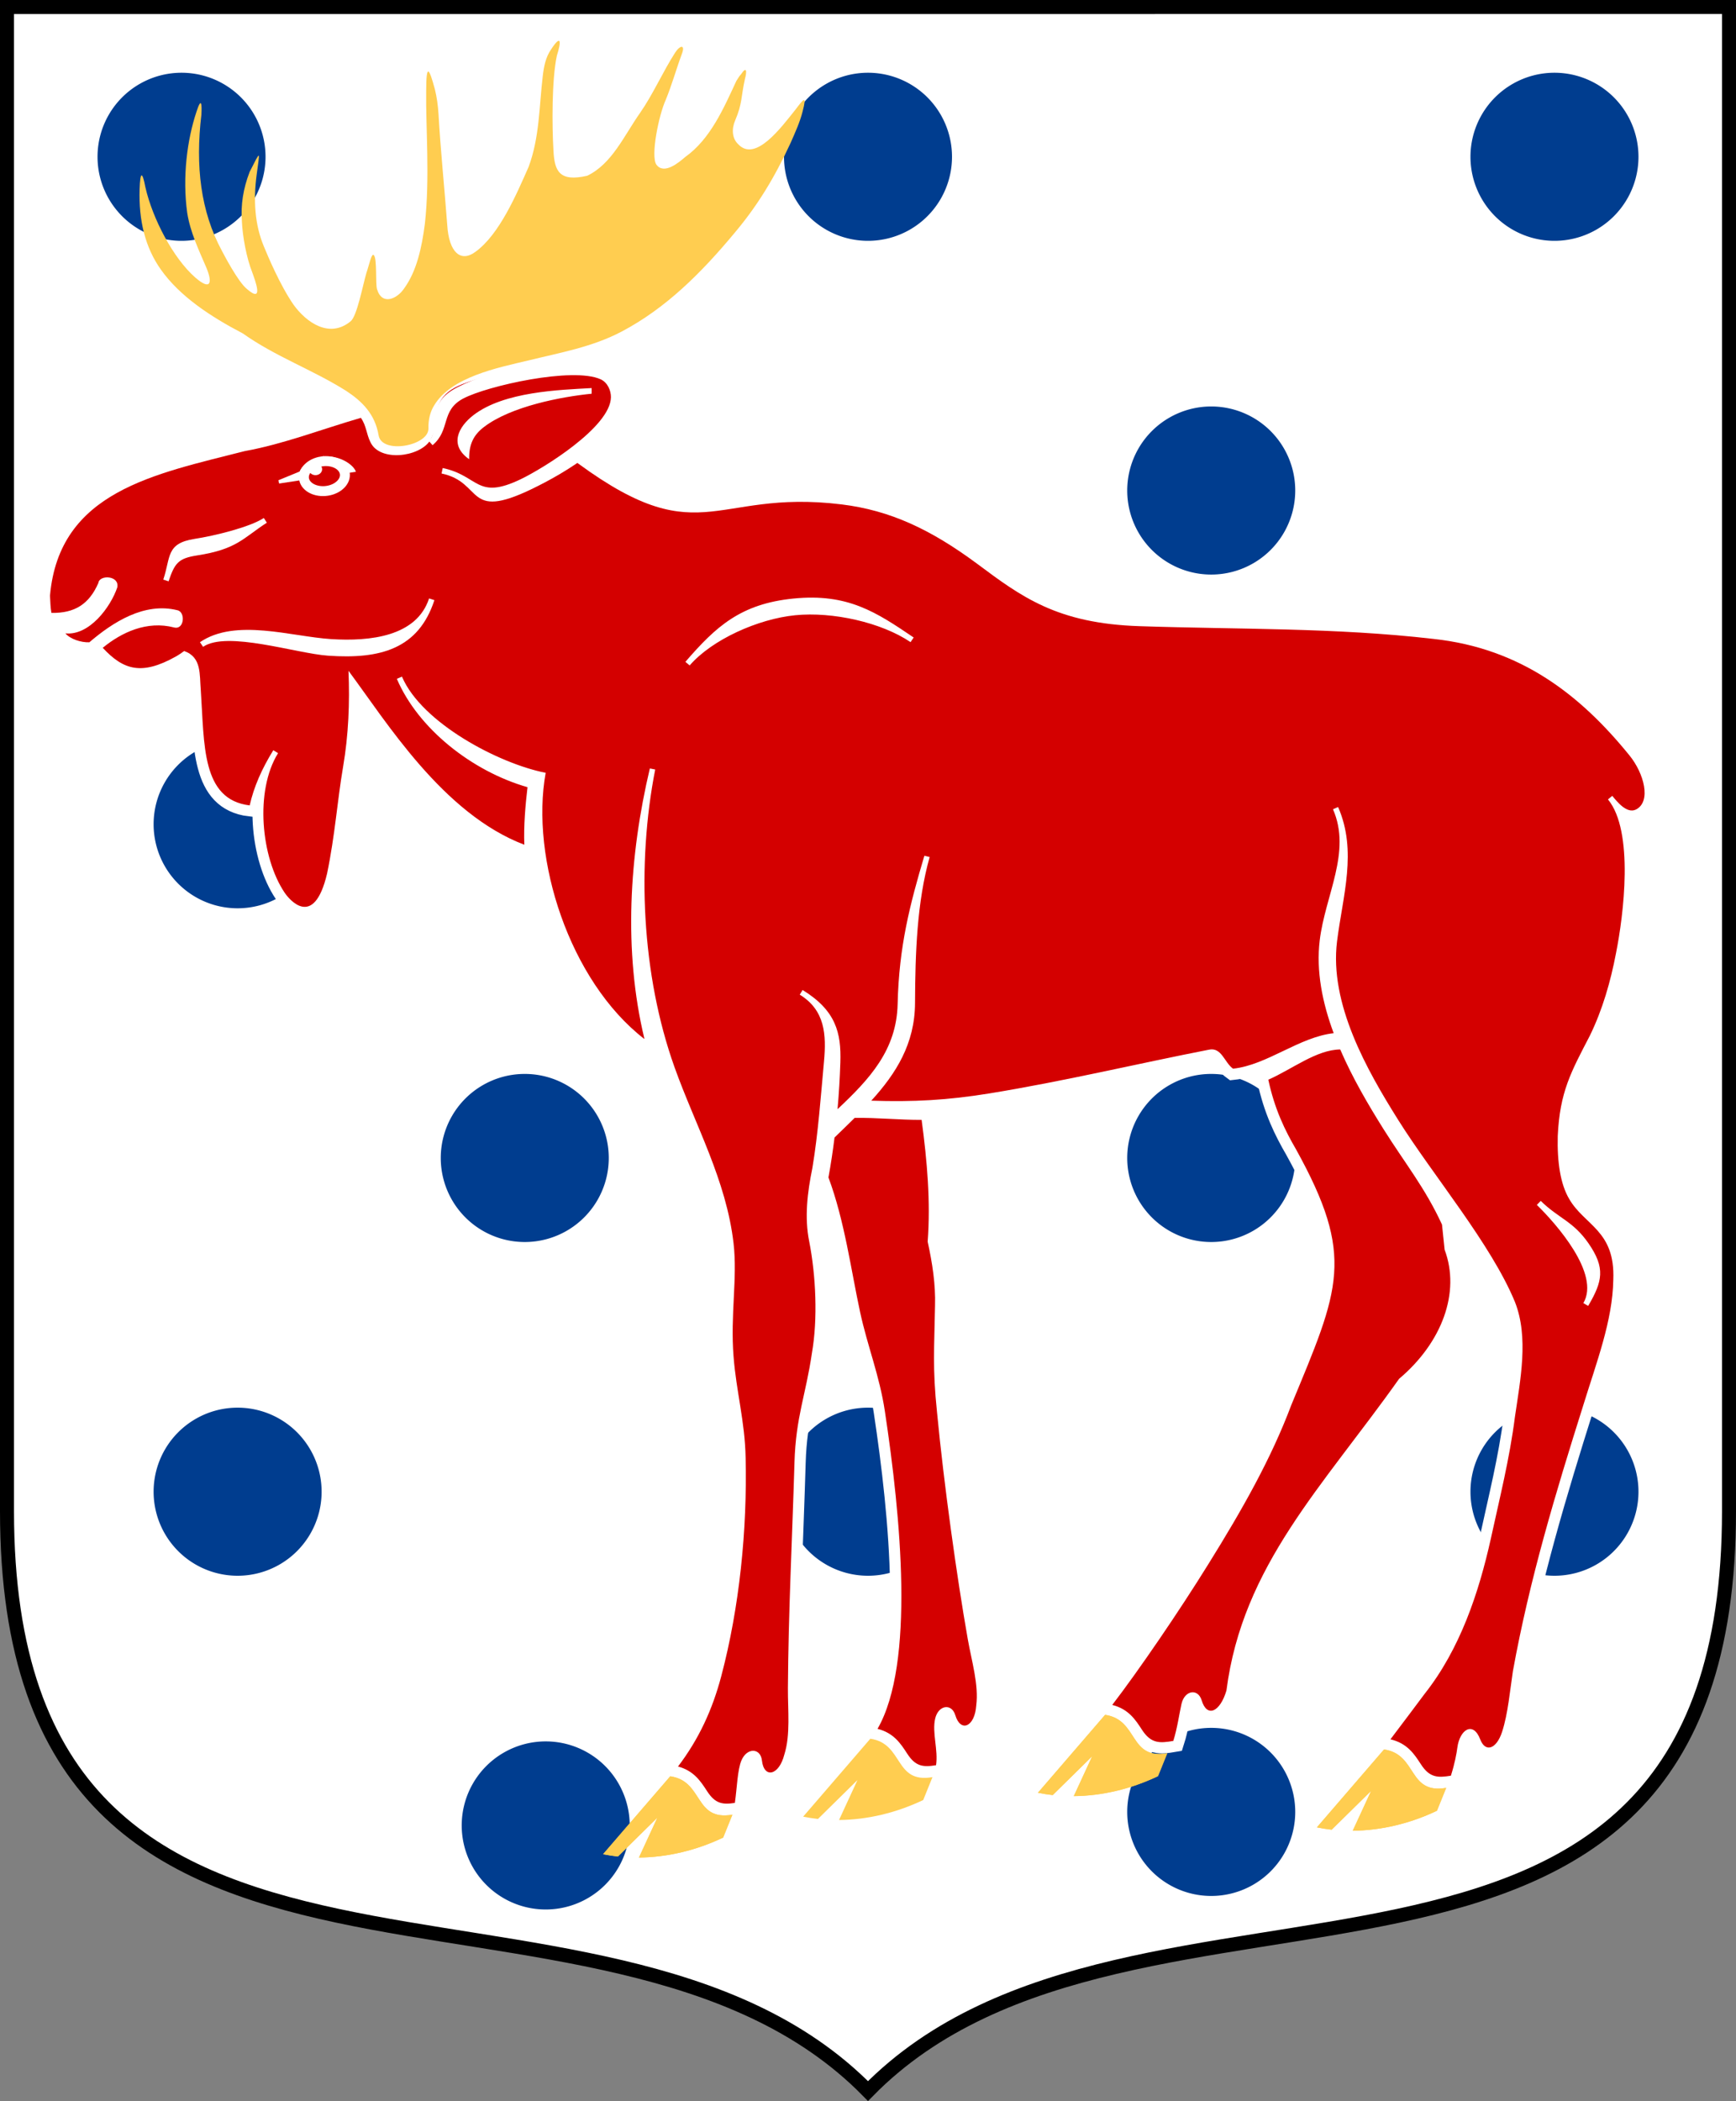
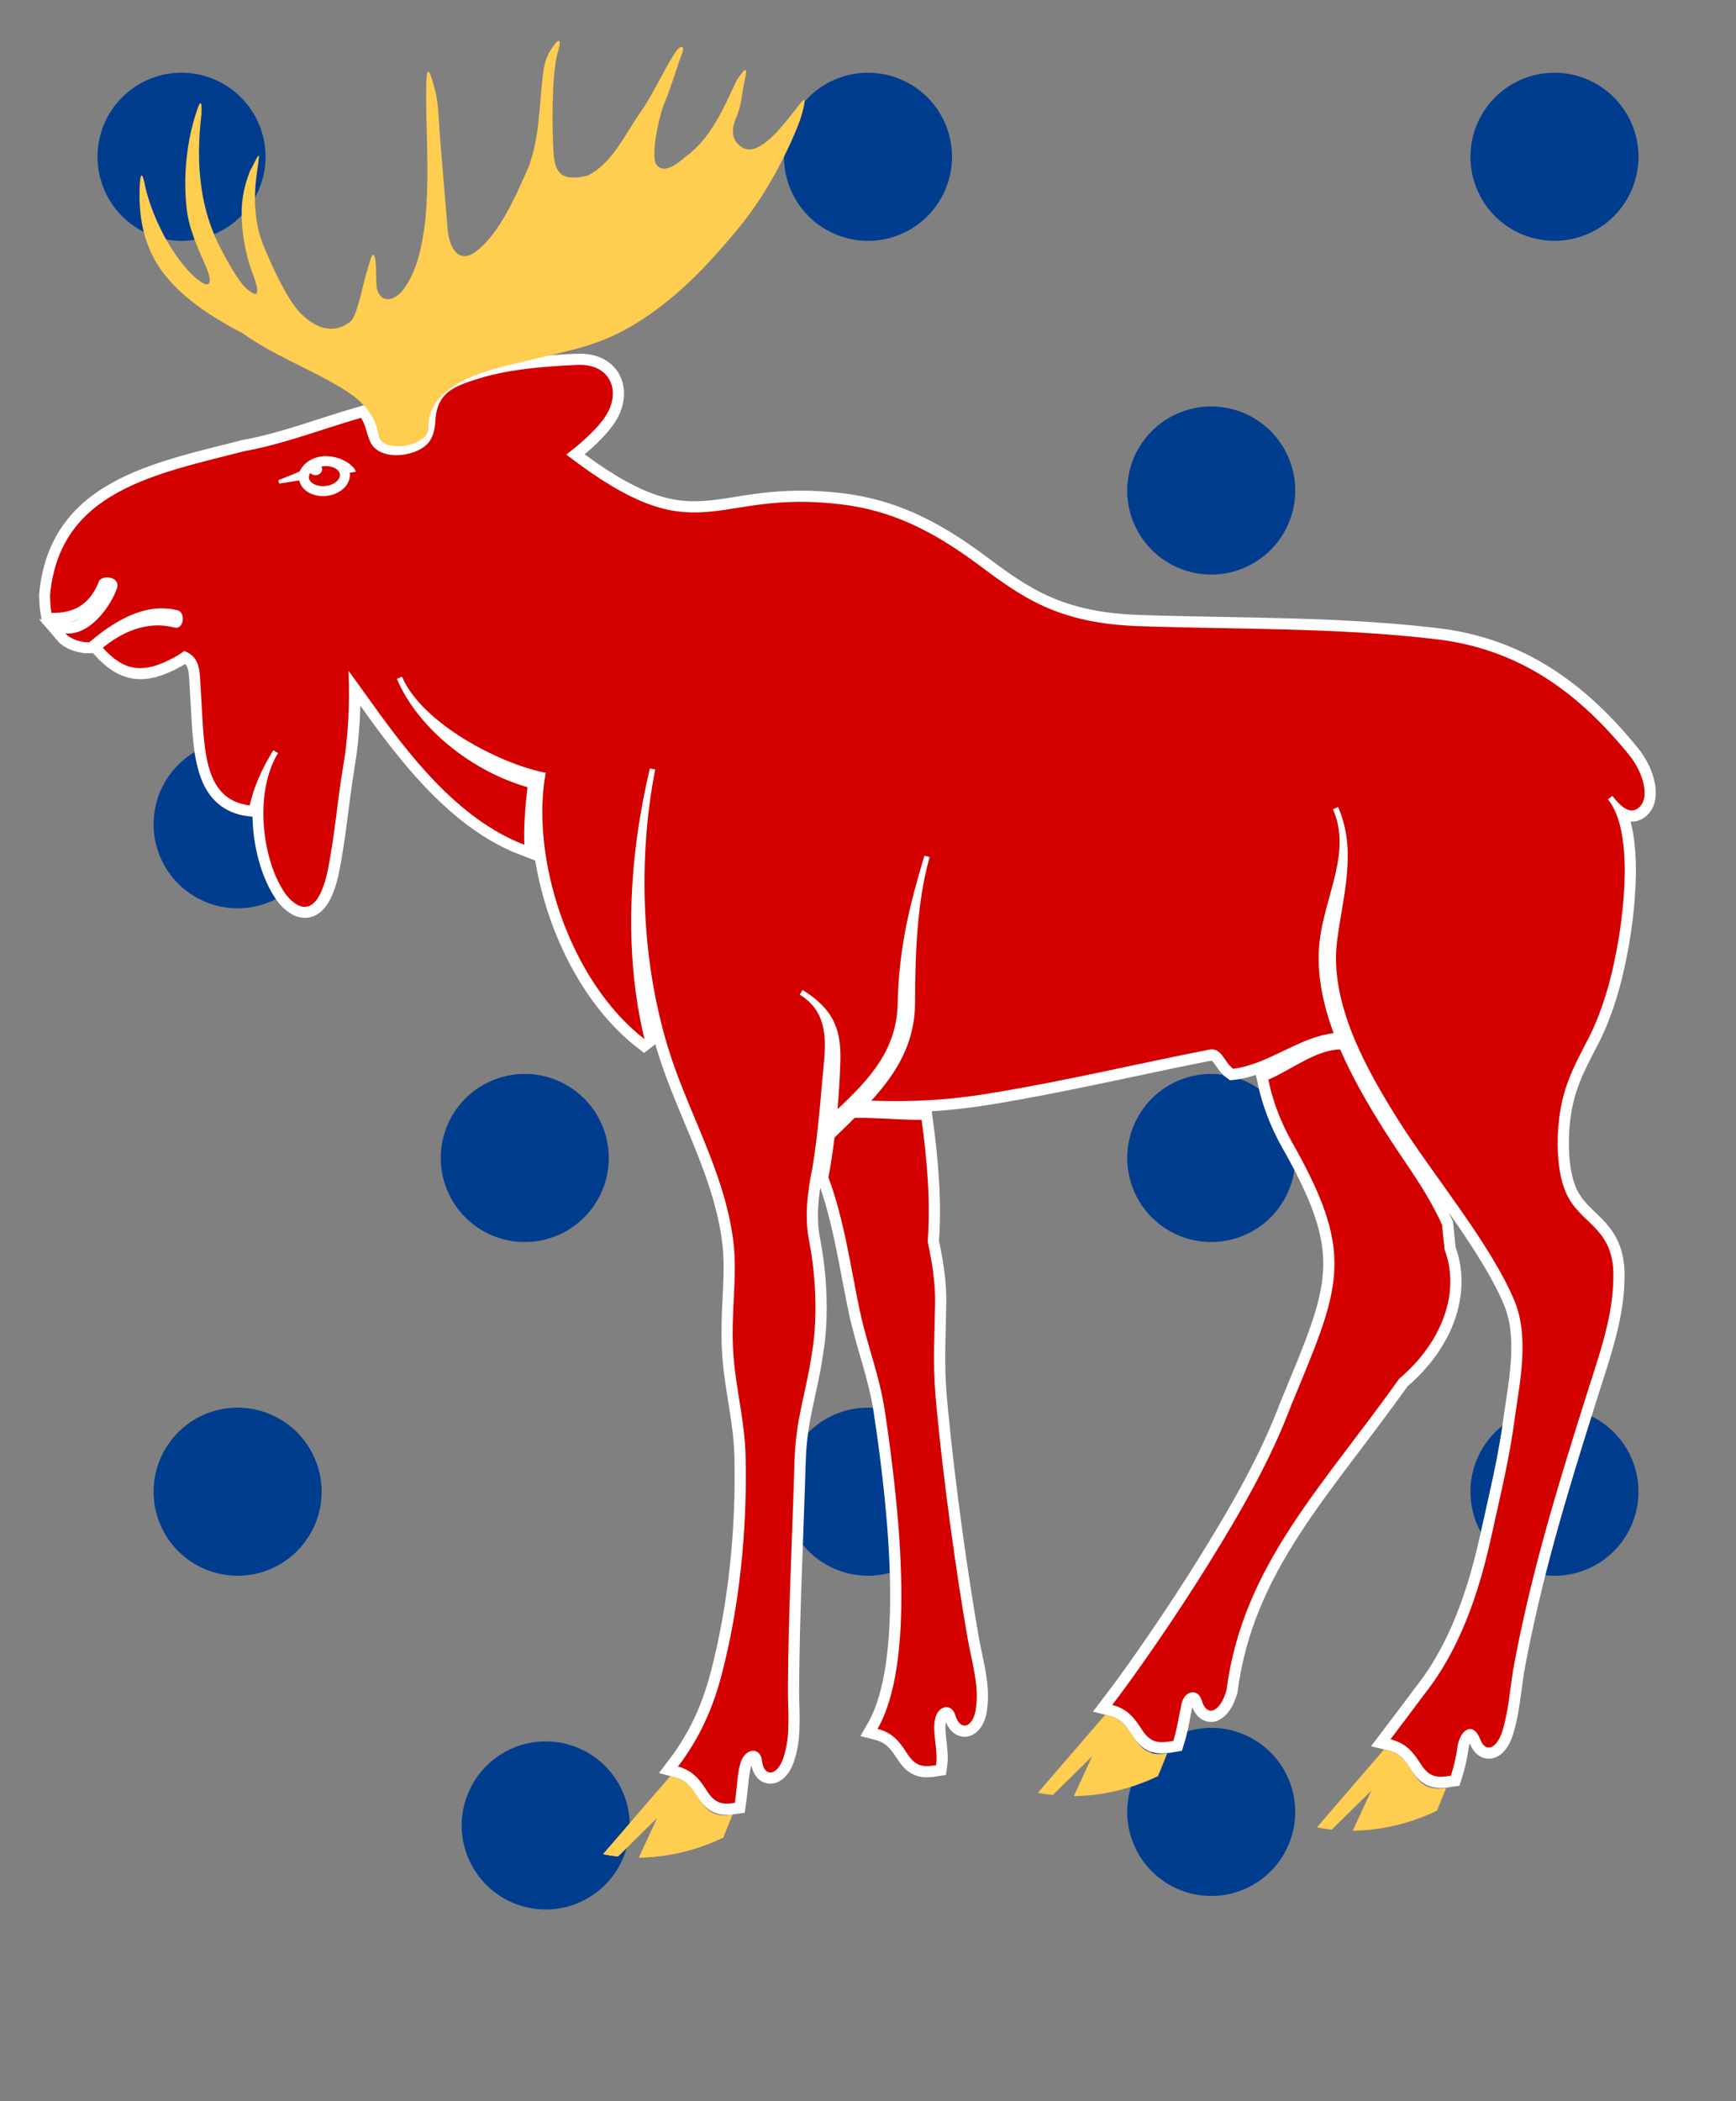
<svg xmlns="http://www.w3.org/2000/svg" xmlns:ns1="http://sodipodi.sourceforge.net/DTD/sodipodi-0.dtd" xmlns:ns2="http://www.inkscape.org/namespaces/inkscape" xmlns:xlink="http://www.w3.org/1999/xlink" height="300" width="248" version="1.0" id="svg68" ns1:docname="Gästrikland_vapen_.svg" ns2:version="0.92.3 (2405546, 2018-03-11)">
  <rect width="100%" height="100%" fill="#808080" stroke="none" />
  <ns1:namedview pagecolor="#ffffff" bordercolor="#666666" borderopacity="1" objecttolerance="10" gridtolerance="10" guidetolerance="10" ns2:pageopacity="0" ns2:pageshadow="2" ns2:window-width="1920" ns2:window-height="1017" id="namedview70" showgrid="false" ns2:zoom="2.2250293" ns2:cx="109.80818" ns2:cy="106.87257" ns2:window-x="-4" ns2:window-y="-4" ns2:window-maximized="1" ns2:current-layer="svg68" />
  <defs id="defs7">
    <radialGradient id="radialGradient4717" gradientUnits="userSpaceOnUse" cy="86.199" cx="14.366" gradientTransform="matrix(1.723,0,0,1.723,-1.855,-130.219)" r="6.963">
      <stop stop-color="#59F" offset="0" id="stop2" />
      <stop stop-color="#003d8f" offset="1" id="stop4" />
    </radialGradient>
  </defs>
-   <path d="m247,1,0,214.77c0,82.42-84.912,44.012-123,82.791-38.089-38.77-123-0.37-123-82.79v-214.77z" stroke="#000" stroke-dasharray="none" stroke-miterlimit="4" stroke-width="2" fill="#FFF" id="path11" />
  <g transform="translate(-5e-6,0)" id="g36">
    <path id="path4488-9" d="m37.933,22.386a12,12,0,0,1,-24,0,12,12,0,1,1,24,0z" fill="url(#radialGradient4717)" style="fill:#003d8f;fill-opacity:1" />
    <use xlink:href="#path4488-9" transform="translate(98.067,0)" height="300" width="248" y="0" x="0" id="use14" />
    <use xlink:href="#path4488-9" transform="translate(196.134,0)" height="300" width="248" y="0" x="0" id="use16" />
    <use xlink:href="#path4488-9" transform="translate(196.134,190.6)" height="300" width="248" y="0" x="0" id="use18" />
    <use xlink:href="#path4488-9" transform="translate(8.011,190.6)" height="300" width="248" y="0" x="0" id="use20" />
    <use xlink:href="#path4488-9" transform="translate(147.1,47.65)" height="300" width="248" y="0" x="0" id="use22" />
    <use xlink:href="#path4488-9" transform="translate(49.033,142.95)" height="300" width="248" y="0" x="0" id="use24" />
    <use xlink:href="#path4488-9" transform="translate(52.026,238.251)" height="300" width="248" y="0" x="0" id="use26" />
    <use xlink:href="#path4488-9" transform="translate(147.1,236.319)" height="300" width="248" y="0" x="0" id="use28" />
    <use xlink:href="#path4488-9" transform="translate(8.011,95.3)" height="300" width="248" y="0" x="0" id="use30" />
    <use xlink:href="#path4488-9" transform="translate(98.067,190.6)" height="300" width="248" y="0" x="0" id="use32" />
    <use xlink:href="#path4488-9" transform="translate(147.1,142.95)" height="300" width="248" y="0" x="0" id="use34" />
  </g>
  <path fill-rule="evenodd" fill="#1352b4" d="m232.78,114.55c0,5.796-4.771,10.538-10.711,10.538-5.941,0-10.711-4.742-10.711-10.538,0-5.796,4.771-10.45,10.711-10.45,5.941,0,10.711,4.654,10.711,10.45z" id="path38" />
  <path d="m92.052,148.29c-3.012-12.513-2.16-26.169,0.783-38.57l0.765,0.151c-2.648,13.497-1.952,29.325,2.763,42.511,2.972,8.309,7.398,16.141,8.432,25.154,0.574,4.972-0.479,10.23,0,16.158,0.383,4.972,1.625,9.274,1.722,14.437,0.235,10.274-0.868,21.324-3.48,31.193-1.276,4.827-3.218,9.004-6.177,12.898,2.263,0.606,3.23,2.1,4.157,3.528,1.146,1.768,2.173,1.942,3.963,1.669,0.311-2.118,0.366-4.739,0.948-6.087,0.795-1.841,2.72-1.776,2.919,0.029,0.291,2.605,2.434,2.171,3.197-0.834,0.9-2.82,0.495-6.342,0.515-9.497,0.065-10.828,0.626-21.52,0.938-32.229,0.191-6.501,1.626-9.656,2.487-15.584,0.86-4.876,0.574-11.09-0.383-15.967-0.691-3.412-0.27-6.961,0.461-10.523,0.823-4.981,1.186-10.106,1.648-15.137,0.356-3.862,0.16-7.347-3.46-9.575l0.408-0.664c4.741,2.917,5.532,6.096,5.393,10.338-0.072,2.205-0.205,4.441-0.401,6.678,4.586-4.307,8.435-8.441,8.584-15.014,0.188-8.229,1.76-14.239,3.818-21.169l0.755,0.183c-1.803,6.402-2.059,13.664-2.088,20.841-0.024,5.824-2.713,10.065-6.248,13.947,5.984,0.201,10.933-0.072,16.866-1.036,10.704-1.74,21.346-4.29,31.384-6.248,1.8-0.375,2.192,1.837,3.428,2.717,4.901-0.534,9.431-4.519,14.377-5.068-1.609-4.329-2.525-8.841-1.995-13.247,0.778-6.465,4.571-12.614,1.897-18.726l0.73-0.318c2.762,6.311,0.661,12.669-0.151,19.171-1.114,8.935,4.263,18.383,8.759,25.542,4.937,7.861,13.249,17.69,16.651,25.941,2.008,5.063,0.765,11.176,0,16.429-0.765,6.018-2.199,11.654-3.442,17.385-1.72,7.738-4.398,15.762-9.466,22.163-1.165,1.551-3.078,4.124-4.874,6.479,2.412,0.569,3.409,2.111,4.363,3.58,1.246,1.923,2.419,1.918,4.273,1.616,0.569-1.796,0.819-3.21,0.92-3.995,0.339-2.594,2.249-3.852,3.268-1.198,0.745,1.94,2.323,1.395,3.125-1.066,0.851-2.607,1.128-5.944,1.545-8.666,2.392-13.182,6.121-25.503,10.04-37.922,1.913-6.208,4.207-12.13,4.302-17.957,0.288-7.07-4.111-7.738-6.309-11.559-1.244-2.102-1.722-5.253-1.625-8.979,0.288-6.304,1.913-9.171,4.589-14.328,1.817-3.725,2.963-7.738,3.728-11.75,1.086-5.427,2.609-17.418-1.144-21.976l0.615-0.505c0.704,0.853,2.088,2.599,3.398,1.944,2.199-1.145,1.148-5.158-0.956-7.737-6.98-8.596-15.489-15.283-28.013-16.62-14.054-1.625-27.728-1.338-41.973-1.817-11.76-0.381-16.83-4.168-23.235-8.944-6.597-4.872-12.363-7.588-19.311-8.441-18.831-2.307-20.194,7.608-39.341-7.118,1.343-1.016,3.765-2.947,5.338-5.078,2.667-3.614,1.203-7.937-3.749-7.72-3.483,0.156-9.47,0.48-14.124,1.955-3.412,1.078-5.923,1.918-6.156,5.963-0.055,0.971-0.245,2.08-0.778,2.895-1.548,2.37-7.197,3.049-8.504,0.215-0.553-1.199-0.52-2.344-1.325-3.499-5.567,1.613-11.098,3.764-16.598,4.751-12.84,3.284-26.502,5.728-27.813,20.634,0.045,0.838,0.059,1.679,0.204,2.467,3.334,0.06,5.393-1.258,6.706-4.272,0.148-1.21,3.037-1.088,2.703,0.628-0.954,2.818-3.998,6.921-7.416,6.567,0.684,0.805,2.215,1.319,3.424,1.273,3.349-2.862,7.862-5.774,12.614-4.569,1.148,0.291,0.945,2.829-0.51,2.453-3.892-1.008-7.518,0.709-10.19,2.905,2.957,3.18,5.559,3.966,10.41,1.261,0.421-0.234,0.826-0.51,1.224-0.801,2.522,0.876,2.18,3.379,2.37,5.561,0.533,7.812,0.074,15.643,6.99,16.481,0.583-2.633,1.745-5.246,3.349-7.842v-0.001l0.025-0.039,0.678,0.421-0.024,0.039-0.001-0.001c-3.303,5.353-2.425,14.856,0.97,19.895,0.579,0.86,4.153,5.344,6.057-2.747,1.148-5.541,1.434-10.221,2.294-15.284,0.765-4.488,0.956-9.075,0.765-13.659,5.393,7.23,13.458,20.4,25.119,24.833-0.108-2.659,0.154-5.672,0.455-8.216-8.052-2.28-15.676-8.38-18.698-15.428l-0.009-0.022,0.73-0.315,0.01,0.024,0.001,0.003c2.822,6.588,13.82,12.397,20.519,13.707-2.213,12.221,3.394,29.694,14.063,37.978zm30.041,11.325c-0.94,0.933-1.907,1.86-2.875,2.799-0.238,1.923-0.526,3.83-0.869,5.703,2.304,6.149,3.247,13.332,4.517,19.197,1.051,4.872,2.772,9.075,3.537,14.138,2.275,15.038,4.337,36.052-1.041,45.392,2.325,0.59,3.305,2.104,4.243,3.549,1.184,1.825,2.247,1.944,4.115,1.645,0.328-2.194-0.589-4.642-0.128-6.647,0.451-1.956,2.357-2.235,2.878-0.498,0.754,2.512,2.784,1.696,2.993-1.395,0.376-2.937-0.656-6.328-1.206-9.436-1.566-8.86-3.429-22.24-4.397-32.419-0.669-6.401-0.383-9.171-0.286-15.189,0.096-3.057-0.383-6.113-1.051-9.169,0.429-5.667-0.068-11.486-0.865-17.391-3.188,0.015-6.376-0.33-9.564-0.28zm59.095-5.456c0.904,4.24,2.39,7.245,3.959,9.944,8.508,15.379,6.215,19.869-0.669,36.489-2.869,7.642-6.98,14.902-11.856,22.734-4.194,6.763-9.89,15.099-13.73,20.105,2.332,0.589,3.313,2.108,4.252,3.554,1.301,2.006,2.565,1.908,4.468,1.584,0.586-1.829,0.856-3.909,1.176-5.296,0.451-1.959,2.354-2.238,2.877-0.499,0.758,2.514,2.619,1.696,3.539-1.395,2.295-17.863,13.768-29.135,24.667-44.513,6.12-5.158,8.796-12.323,6.502-18.436l-0.373-3.584c-2.424-5.263-5.249-8.69-8.33-13.592-2.145-3.415-4.439-7.305-6.212-11.411-3.402,0.04-6.833,2.803-10.27,4.316z" stroke="#FFF" stroke-miterlimit="4" stroke-dasharray="none" stroke-width="3.2" fill="none" id="path40" />
  <path d="m92.052,148.29c-3.012-12.513-2.16-26.169,0.783-38.57l0.765,0.151c-2.648,13.497-1.952,29.325,2.763,42.511,2.972,8.309,7.398,16.141,8.432,25.154,0.574,4.972-0.479,10.23,0,16.158,0.383,4.972,1.625,9.274,1.722,14.437,0.235,10.274-0.868,21.324-3.48,31.193-1.276,4.827-3.218,9.004-6.177,12.898,2.263,0.606,3.23,2.1,4.157,3.528,1.146,1.768,2.173,1.942,3.963,1.669,0.311-2.118,0.366-4.739,0.948-6.087,0.795-1.841,2.72-1.776,2.919,0.029,0.291,2.605,2.434,2.171,3.197-0.834,0.9-2.82,0.495-6.342,0.515-9.497,0.065-10.828,0.626-21.52,0.938-32.229,0.191-6.501,1.626-9.656,2.487-15.584,0.86-4.876,0.574-11.09-0.383-15.967-0.691-3.412-0.27-6.961,0.461-10.523,0.823-4.981,1.186-10.106,1.648-15.137,0.356-3.862,0.16-7.347-3.46-9.575l0.408-0.664c4.741,2.917,5.532,6.096,5.393,10.338-0.072,2.205-0.205,4.441-0.401,6.678,4.586-4.307,8.435-8.441,8.584-15.014,0.188-8.229,1.76-14.239,3.818-21.169l0.755,0.183c-1.803,6.402-2.059,13.664-2.088,20.841-0.024,5.824-2.713,10.065-6.248,13.947,5.984,0.201,10.933-0.072,16.866-1.036,10.704-1.74,21.346-4.29,31.384-6.248,1.8-0.375,2.192,1.837,3.428,2.717,4.901-0.534,9.431-4.519,14.377-5.068-1.609-4.329-2.525-8.841-1.995-13.247,0.778-6.465,4.571-12.614,1.897-18.726l0.73-0.318c2.762,6.311,0.661,12.669-0.151,19.171-1.114,8.935,4.263,18.383,8.759,25.542,4.937,7.861,13.249,17.69,16.651,25.941,2.008,5.063,0.765,11.176,0,16.429-0.765,6.018-2.199,11.654-3.442,17.385-1.72,7.738-4.398,15.762-9.466,22.163-1.165,1.551-3.078,4.124-4.874,6.479,2.412,0.569,3.409,2.111,4.363,3.58,1.246,1.923,2.419,1.918,4.273,1.616,0.569-1.796,0.819-3.21,0.92-3.995,0.339-2.594,2.249-3.852,3.268-1.198,0.745,1.94,2.323,1.395,3.125-1.066,0.851-2.607,1.128-5.944,1.545-8.666,2.392-13.182,6.121-25.503,10.04-37.922,1.913-6.208,4.207-12.13,4.302-17.957,0.288-7.07-4.111-7.738-6.309-11.559-1.244-2.102-1.722-5.253-1.625-8.979,0.288-6.304,1.913-9.171,4.589-14.328,1.817-3.725,2.963-7.738,3.728-11.75,1.086-5.427,2.609-17.418-1.144-21.976l0.615-0.505c0.704,0.853,2.088,2.599,3.398,1.944,2.199-1.145,1.148-5.158-0.956-7.737-6.98-8.596-15.489-15.283-28.013-16.62-14.054-1.625-27.728-1.338-41.973-1.817-11.76-0.381-16.83-4.168-23.235-8.944-6.597-4.872-12.363-7.588-19.311-8.441-18.831-2.307-20.194,7.608-39.341-7.118,1.343-1.016,3.765-2.947,5.338-5.078,2.667-3.614,1.203-7.937-3.749-7.72-3.483,0.156-9.47,0.48-14.124,1.955-3.412,1.078-5.923,1.918-6.156,5.963-0.055,0.971-0.245,2.08-0.778,2.895-1.548,2.37-7.197,3.049-8.504,0.215-0.593-1.172-0.561-2.317-1.366-3.472-5.567,1.612-11.098,3.764-16.598,4.75-12.841,3.284-26.502,5.728-27.814,20.634,0.045,0.838,0.059,1.679,0.204,2.467,3.334,0.06,5.393-1.258,6.706-4.272,0.148-1.21,3.037-1.088,2.703,0.628-0.954,2.818-3.998,6.921-7.416,6.567,0.684,0.805,2.215,1.319,3.424,1.273,3.349-2.862,7.862-5.774,12.614-4.569,1.148,0.291,0.945,2.829-0.51,2.453-3.892-1.008-7.518,0.709-10.19,2.905,2.957,3.18,5.559,3.966,10.41,1.261,0.421-0.234,0.826-0.51,1.224-0.801,2.522,0.876,2.18,3.379,2.37,5.561,0.533,7.812,0.074,15.643,6.99,16.481,0.583-2.633,1.745-5.246,3.349-7.842v-0.001l0.025-0.039,0.678,0.421-0.024,0.039-0.001-0.001c-3.303,5.353-2.425,14.856,0.97,19.895,0.579,0.86,4.153,5.344,6.057-2.747,1.148-5.541,1.434-10.221,2.294-15.284,0.765-4.488,0.956-9.075,0.765-13.659,5.393,7.23,13.458,20.4,25.119,24.833-0.108-2.659,0.154-5.672,0.455-8.216-8.009-2.3-15.634-8.4-18.656-15.448l-0.009-0.022,0.73-0.315,0.01,0.024,0.001,0.002c2.822,6.588,13.82,12.397,20.519,13.707-2.213,12.221,3.394,29.694,14.063,37.978zm30.041,11.325c-0.94,0.933-1.907,1.86-2.875,2.799-0.238,1.923-0.526,3.83-0.869,5.703,2.304,6.149,3.247,13.332,4.517,19.197,1.051,4.872,2.772,9.075,3.537,14.138,2.275,15.038,4.337,36.052-1.041,45.392,2.325,0.59,3.305,2.104,4.243,3.549,1.184,1.825,2.247,1.944,4.115,1.645,0.328-2.194-0.589-4.642-0.128-6.647,0.451-1.956,2.357-2.235,2.878-0.498,0.754,2.512,2.784,1.696,2.993-1.395,0.376-2.937-0.656-6.328-1.206-9.436-1.566-8.86-3.429-22.24-4.397-32.419-0.669-6.401-0.383-9.171-0.286-15.189,0.096-3.057-0.383-6.113-1.051-9.169,0.429-5.667-0.068-11.486-0.865-17.391-3.188,0.015-6.376-0.33-9.564-0.28zm59.095-5.456c0.904,4.24,2.39,7.245,3.959,9.944,8.508,15.379,6.215,19.869-0.669,36.489-2.869,7.642-6.98,14.902-11.856,22.734-4.194,6.763-9.89,15.099-13.73,20.105,2.332,0.589,3.313,2.108,4.252,3.554,1.301,2.006,2.565,1.908,4.468,1.584,0.586-1.829,0.856-3.909,1.176-5.296,0.451-1.959,2.354-2.238,2.877-0.499,0.758,2.514,2.619,1.696,3.539-1.395,2.295-17.863,13.768-29.135,24.667-44.513,6.12-5.158,8.796-12.323,6.502-18.436l-0.373-3.584c-2.424-5.263-5.249-8.69-8.33-13.592-2.145-3.415-4.439-7.305-6.212-11.411-3.402,0.04-6.833,2.803-10.27,4.316z" fill-rule="evenodd" stroke-width="0" fill="#d40000" id="path42" />
  <path d="M79.548,7.966c-0.731,3.379-0.696,10.034-0.48,13.59,0.154,2.864,0.834,4.453,4.821,3.537,3.543-1.69,5.281-5.763,7.54-8.959,1.868-2.684,3.239-5.848,5.033-8.641,0.683-1.049,1.494-1.191,0.926,0.266-0.783,2.105-1.391,4.337-2.288,6.516-0.988,2.162-2.178,7.998-1.33,9.236,1.094,1.47,3.185-0.29,4.118-1.095,3.604-2.555,5.507-6.99,7.305-10.859,0.279-0.438,0.426-0.7,0.666-0.95,0.815-1.219,0.861-0.425,0.556,0.69-0.568,2.53-0.348,3.453-1.391,5.899-0.513,1.174-0.475,2.549,0.443,3.403,2.447,2.607,6.114-2.378,8.159-4.933,1.168-1.54,1.683-2.227,1.021,0.289-0.376,1.493-1.038,2.935-1.713,4.471-2.293,4.947-4.692,8.901-7.961,12.79-4.787,5.757-9.831,10.779-16.128,14.107-4.234,2.241-8.88,3.037-13.393,4.151-4.402,1.041-11.006,2.357-13.423,6.403-0.551,0.873-0.858,1.988-0.823,3.364-0.059,2.432-6.648,3.649-7.117,0.924-0.509-3.027-2.329-4.832-4.592-6.327-4.814-3.047-10.14-4.914-14.804-8.227-4.637-2.424-8.994-5.288-11.706-9.116-2.249-3.154-3.187-7.042-3.042-11.511,0.083-2.529,0.381-2.569,0.83-0.236,1.02,4.489,3.983,10.122,7.095,12.853,2.27,1.986,2.5,0.756,1.62-1.36-1.089-2.548-2.292-5.018-2.744-7.842-0.709-5.117-0.007-10.46,1.315-14.418,0.708-2.214,0.795-1.121,0.705,0.428-0.864,7.266-0.12,13.759,2.937,19.409,0.291,0.543,2.304,4.436,3.584,5.454,2.443,2.114,1.189-1.146,0.741-2.403-0.801-2.006-1.391-5.144-1.473-7.313-0.164-2.276,0.163-4.561,1.111-7.023,1.688-3.302,1.431-2.96,1.004,0.384-0.499,3.718-0.264,7.182,1.021,10.256,0.608,1.479,2.303,5.511,4.226,8.311,1.865,2.595,5.161,4.867,8.162,2.399,0.915-0.711,1.724-5.056,2.264-6.91,0.439-1.286,0.734-2.894,1.061-2.539,0.496,0.483,0.206,4.143,0.463,4.874,0.73,2.383,2.885,1.318,3.828-0.071,1.833-2.494,2.562-5.877,3.005-9.315,0.725-6.51,0.116-13.754,0.183-18.829,0-4.204,0.429-3.34,1.24-0.356,0.281,1.128,0.445,2.332,0.518,3.518,0.299,5.236,0.859,10.62,1.251,15.871,0.241,3.953,1.938,5.347,3.974,3.868,3.493-2.477,5.965-8.372,7.648-12.163,1.569-4.204,1.506-8.615,2.017-12.919,0.15-1.34,0.415-2.758,1.21-3.881,1.369-2.088,1.509-1.281,0.806,0.936z" fill-rule="evenodd" fill="#ffcd50" id="path44" />
  <path d="m45.942,65.883c1.603-0.245,3.083,0.496,3.305,1.654,0.223,1.156-0.898,2.295-2.499,2.54-1.603,0.245-3.084-0.495-3.307-1.653-0.223-1.158,0.898-2.296,2.5-2.542z" fill-rule="evenodd" stroke="#FFF" stroke-width="1.417" fill="#d40000" id="path46" />
  <path d="m44.907,66.162c0.518-0.08,1.009,0.23,1.098,0.691,0.089,0.461-0.259,0.9-0.776,0.979-0.516,0.079-1.009-0.231-1.096-0.693-0.089-0.461,0.259-0.899,0.775-0.978z" fill-rule="evenodd" fill="#FFF" id="path48" />
  <path d="m47.041,65.182c1.715,0.086,3.435,1.143,3.809,2.179l-1.598,0.244c-0.408-0.646-1.311-1.169-2.295-1.273-1.475-0.156-2.954,0.784-3.215,2.116l-3.869,0.591-0.093-0.475,3.007-1.231c0.694-1.448,2.544-2.238,4.254-2.151z" fill-rule="evenodd" fill="#FFF" id="path50" />
-   <path d="m226.88,186.46-0.688-0.403c2.465-4.188-3.916-11.355-6.646-14.024l0.56-0.568c2.584,2.528,4.614,2.877,6.817,6.051,2.442,3.523,2.024,5.433-0.044,8.944zm-113.52-101c7.763-0.775,11.825,1.952,17.165,5.563l-0.445,0.661c-4.174-2.82-11.123-4.37-16.464-3.842-5.356,0.528-11.916,3.5-15.086,7.161l-0.01,0.011-0.606-0.518,0.01-0.011,0.001-0.001c4.342-5.014,7.87-8.27,15.436-9.025zm-28.839-29.246c-4.284,0.431-11.474,1.78-15.362,4.737-1.514,1.151-2.165,2.47-2.14,4.613-2.885-2.008-1.571-4.608,0.623-6.295,4.368-3.36,12.259-3.6,16.88-3.859v0.804zm-10.102,12.194c3.153-1.516,12.787-7.418,12.857-11.686,0.015-0.938-0.469-2.11-1.47-2.565-3.97-1.804-16.207,0.936-19.625,2.743-3.268,1.726-1.785,4.467-4.384,6.663l-0.538-0.59c0.554-0.504,0.629-1.196,0.671-1.914,0.178-3.048,0.884-4.493,3.55-5.838,4.638-2.338,15.687-5.387,20.985-3.483,2.114,0.76,3.148,2.815,3.18,4.723,0.096,5.988-9.181,11.201-13.708,13.378-9.472,4.558-6.853-0.968-12.858-2.234l0.163-0.78c5.217,1.099,4.802,4.652,11.176,1.584zm-27.556,25.211c-4.568-0.317-14.427-3.598-17.851-1.266l-0.449-0.658c5.094-3.47,13.027-0.803,18.75-0.443,5.583,0.351,12.211-0.378,13.984-5.809l0.76,0.245c-2.268,6.94-7.675,8.457-15.194,7.931zm-18.708-14.315c-2.698,0.419-3.194,1.101-4.073,3.7l-0.756-0.252c1.079-3.198,0.361-5.169,4.462-5.807,2.953-0.46,7.88-1.673,9.9-2.983l0.433,0.668c-3.468,2.249-4.257,3.785-9.966,4.674z" fill-rule="evenodd" fill="#FFF" id="path52" />
  <path d="m206.6,255.27-1.323,3.268c-3.858,1.84-7.997,2.815-12.028,2.853l2.632-5.699-5.641,5.551c-0.711-0.079-1.418-0.189-2.114-0.331l9.592-11.123c4.811,0.693,3.363,6.436,8.881,5.482z" fill-rule="evenodd" fill="#ffcd50" id="path54" />
-   <path d="m206.6,255.27-1.323,3.268c-3.858,1.84-7.997,2.815-12.028,2.853l2.632-5.699-5.641,5.551c-0.711-0.079-1.418-0.189-2.114-0.331l9.592-11.123c4.811,0.693,3.363,6.436,8.881,5.482z" fill-rule="evenodd" fill="#ffcd50" id="path56" />
  <path d="m166.75,250.33-1.323,3.267c-3.858,1.84-7.998,2.817-12.028,2.854l2.632-5.701-5.641,5.551c-0.713-0.079-1.419-0.188-2.114-0.33l9.592-11.123c4.811,0.693,3.363,6.436,8.881,5.482z" fill-rule="evenodd" fill="#ffcd50" id="path58" />
-   <path d="m166.75,250.33-1.323,3.267c-3.858,1.84-7.998,2.817-12.028,2.854l2.632-5.701-5.641,5.551c-0.713-0.079-1.419-0.188-2.114-0.33l9.592-11.123c4.811,0.693,3.363,6.436,8.881,5.482z" fill-rule="evenodd" fill="#ffcd50" id="path60" />
-   <path d="m133.21,253.74-1.321,3.267c-3.858,1.84-7.998,2.817-12.028,2.854l2.632-5.701-5.641,5.551c-0.713-0.079-1.419-0.189-2.115-0.33l9.594-11.124c4.809,0.694,3.363,6.437,8.88,5.483z" fill-rule="evenodd" fill="#ffcd50" id="path62" />
  <path d="m104.63,259.1-1.323,3.268c-3.858,1.84-7.998,2.815-12.028,2.853l2.632-5.699-5.641,5.551c-0.713-0.079-1.419-0.189-2.114-0.33l9.592-11.124c4.811,0.693,3.363,6.436,8.881,5.482z" fill-rule="evenodd" fill="#ffcd50" id="path64" />
  <path d="m104.63,259.1-1.323,3.268c-3.858,1.84-7.998,2.815-12.028,2.853l2.632-5.699-5.641,5.551c-0.713-0.079-1.419-0.189-2.114-0.33l9.592-11.124c4.811,0.693,3.363,6.436,8.881,5.482z" fill-rule="evenodd" fill="#ffcd50" id="path66" />
</svg>